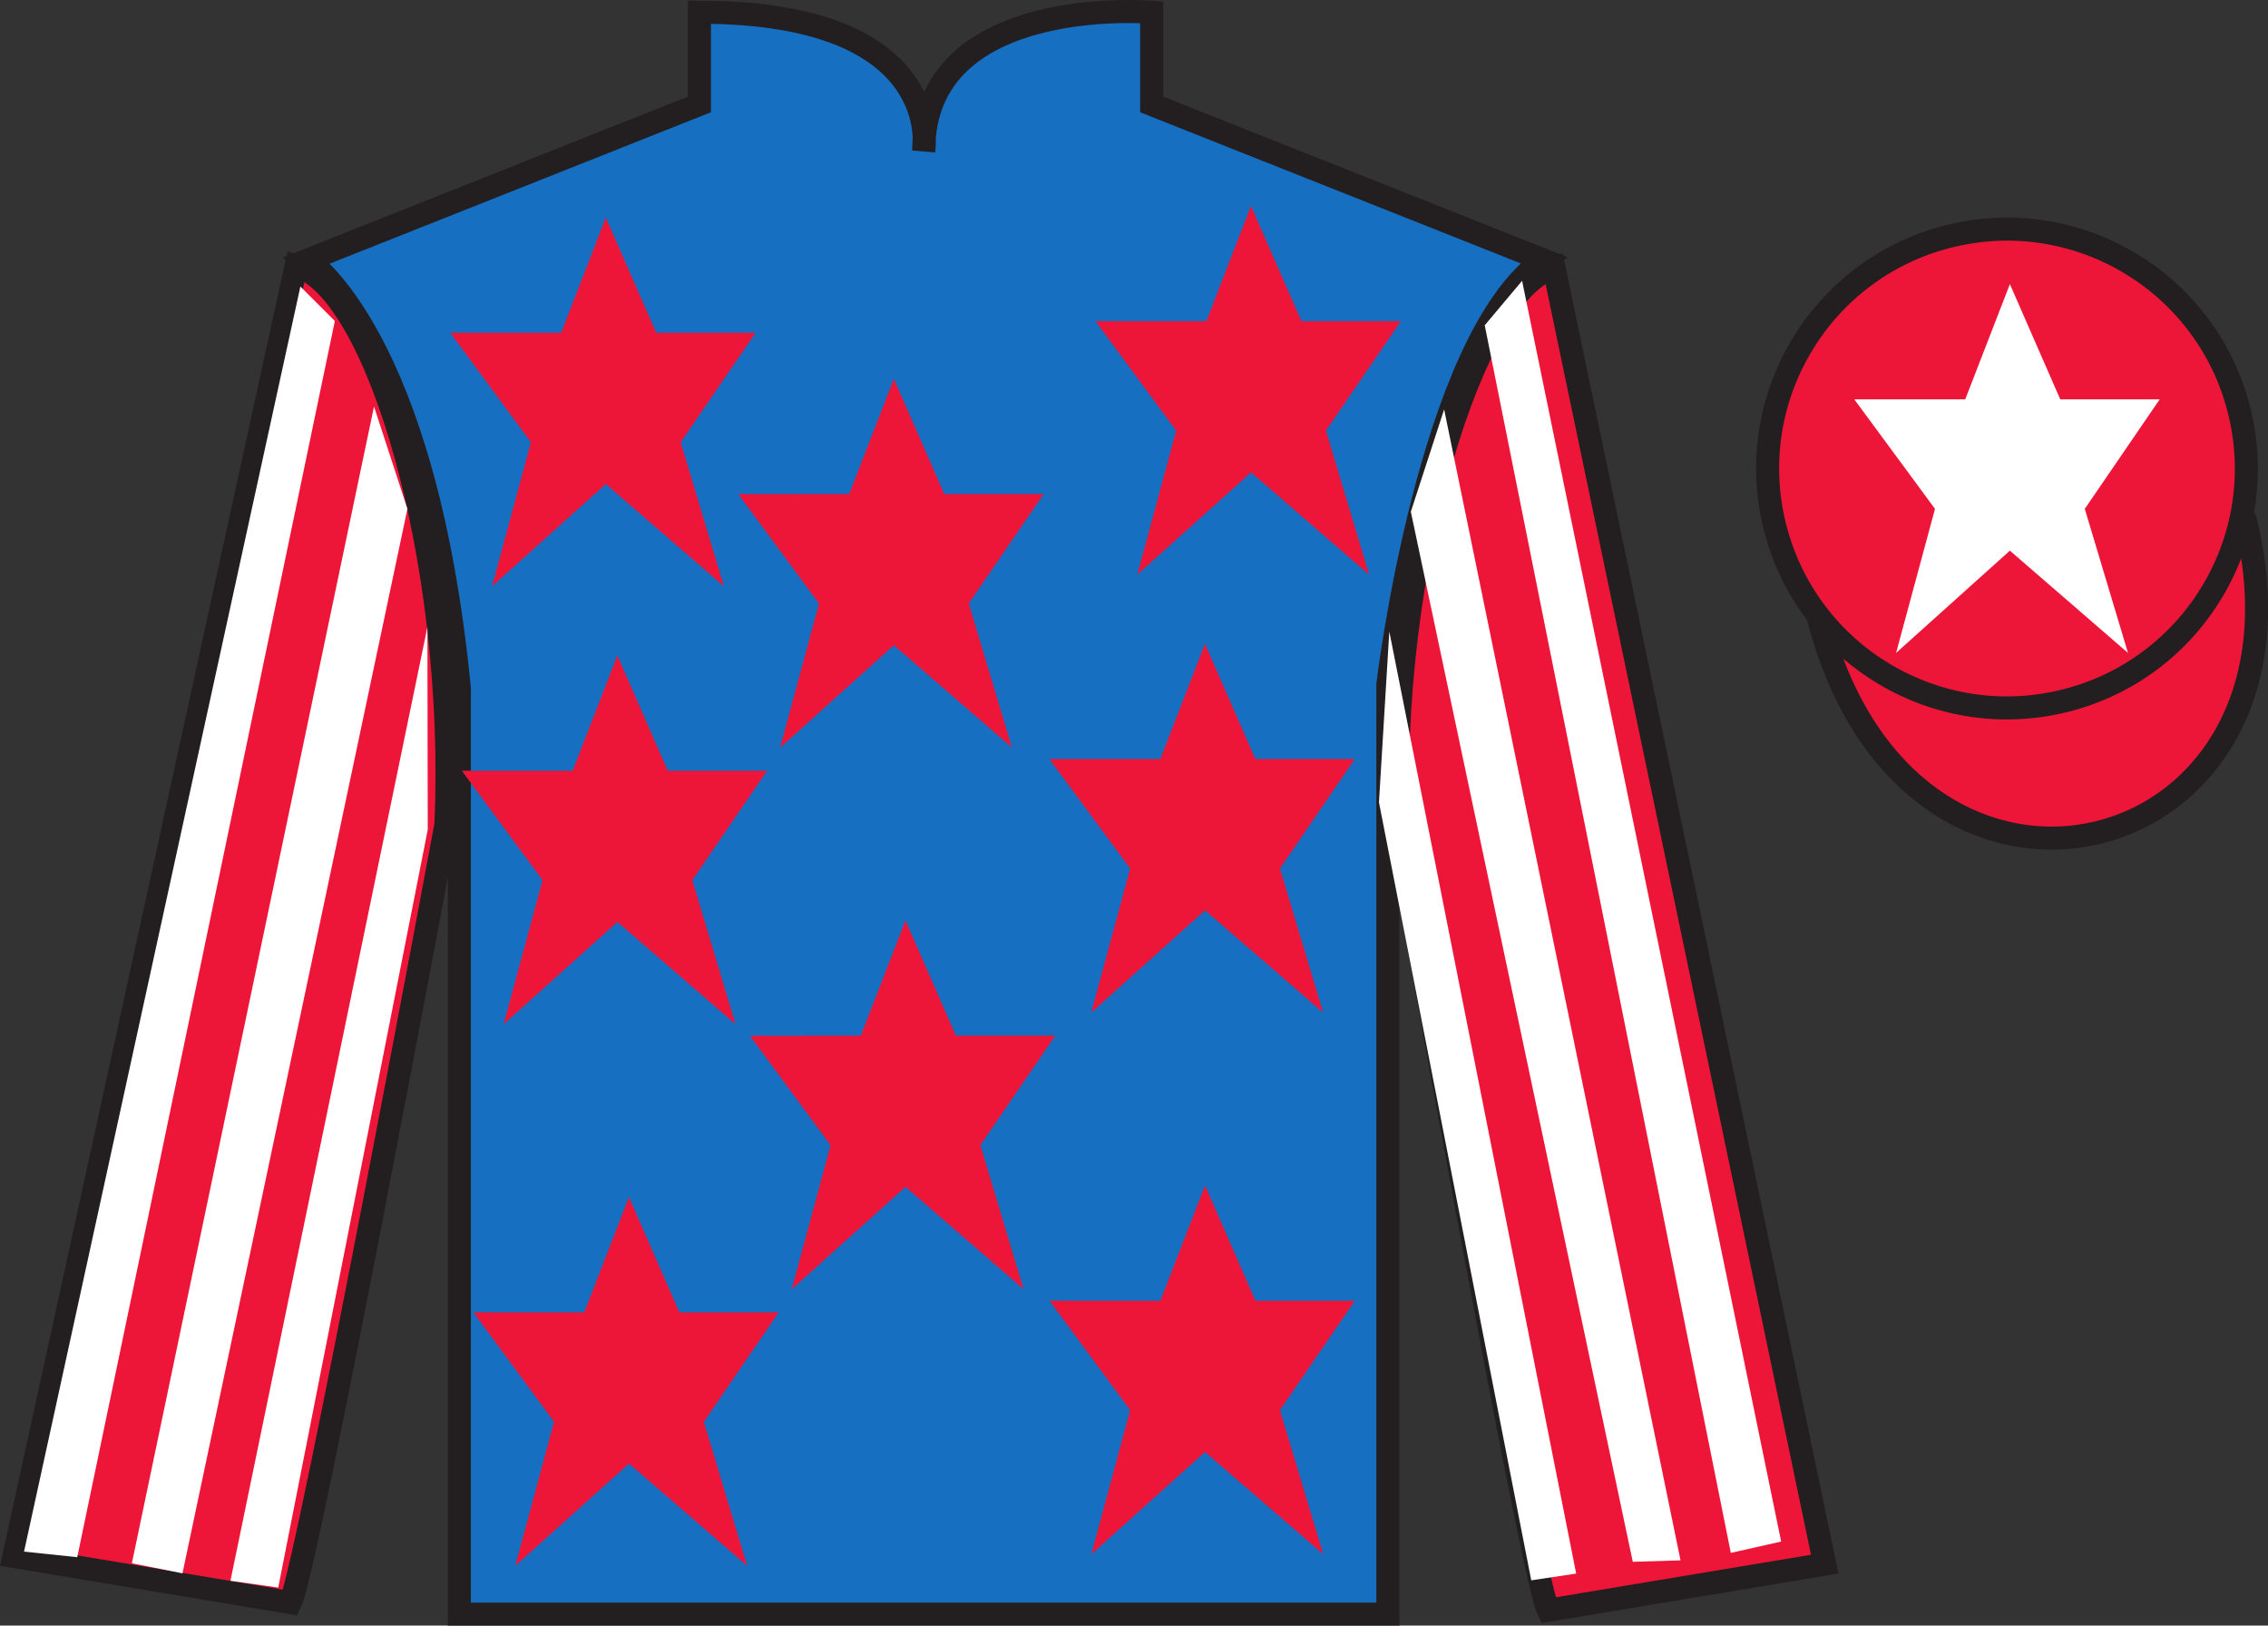
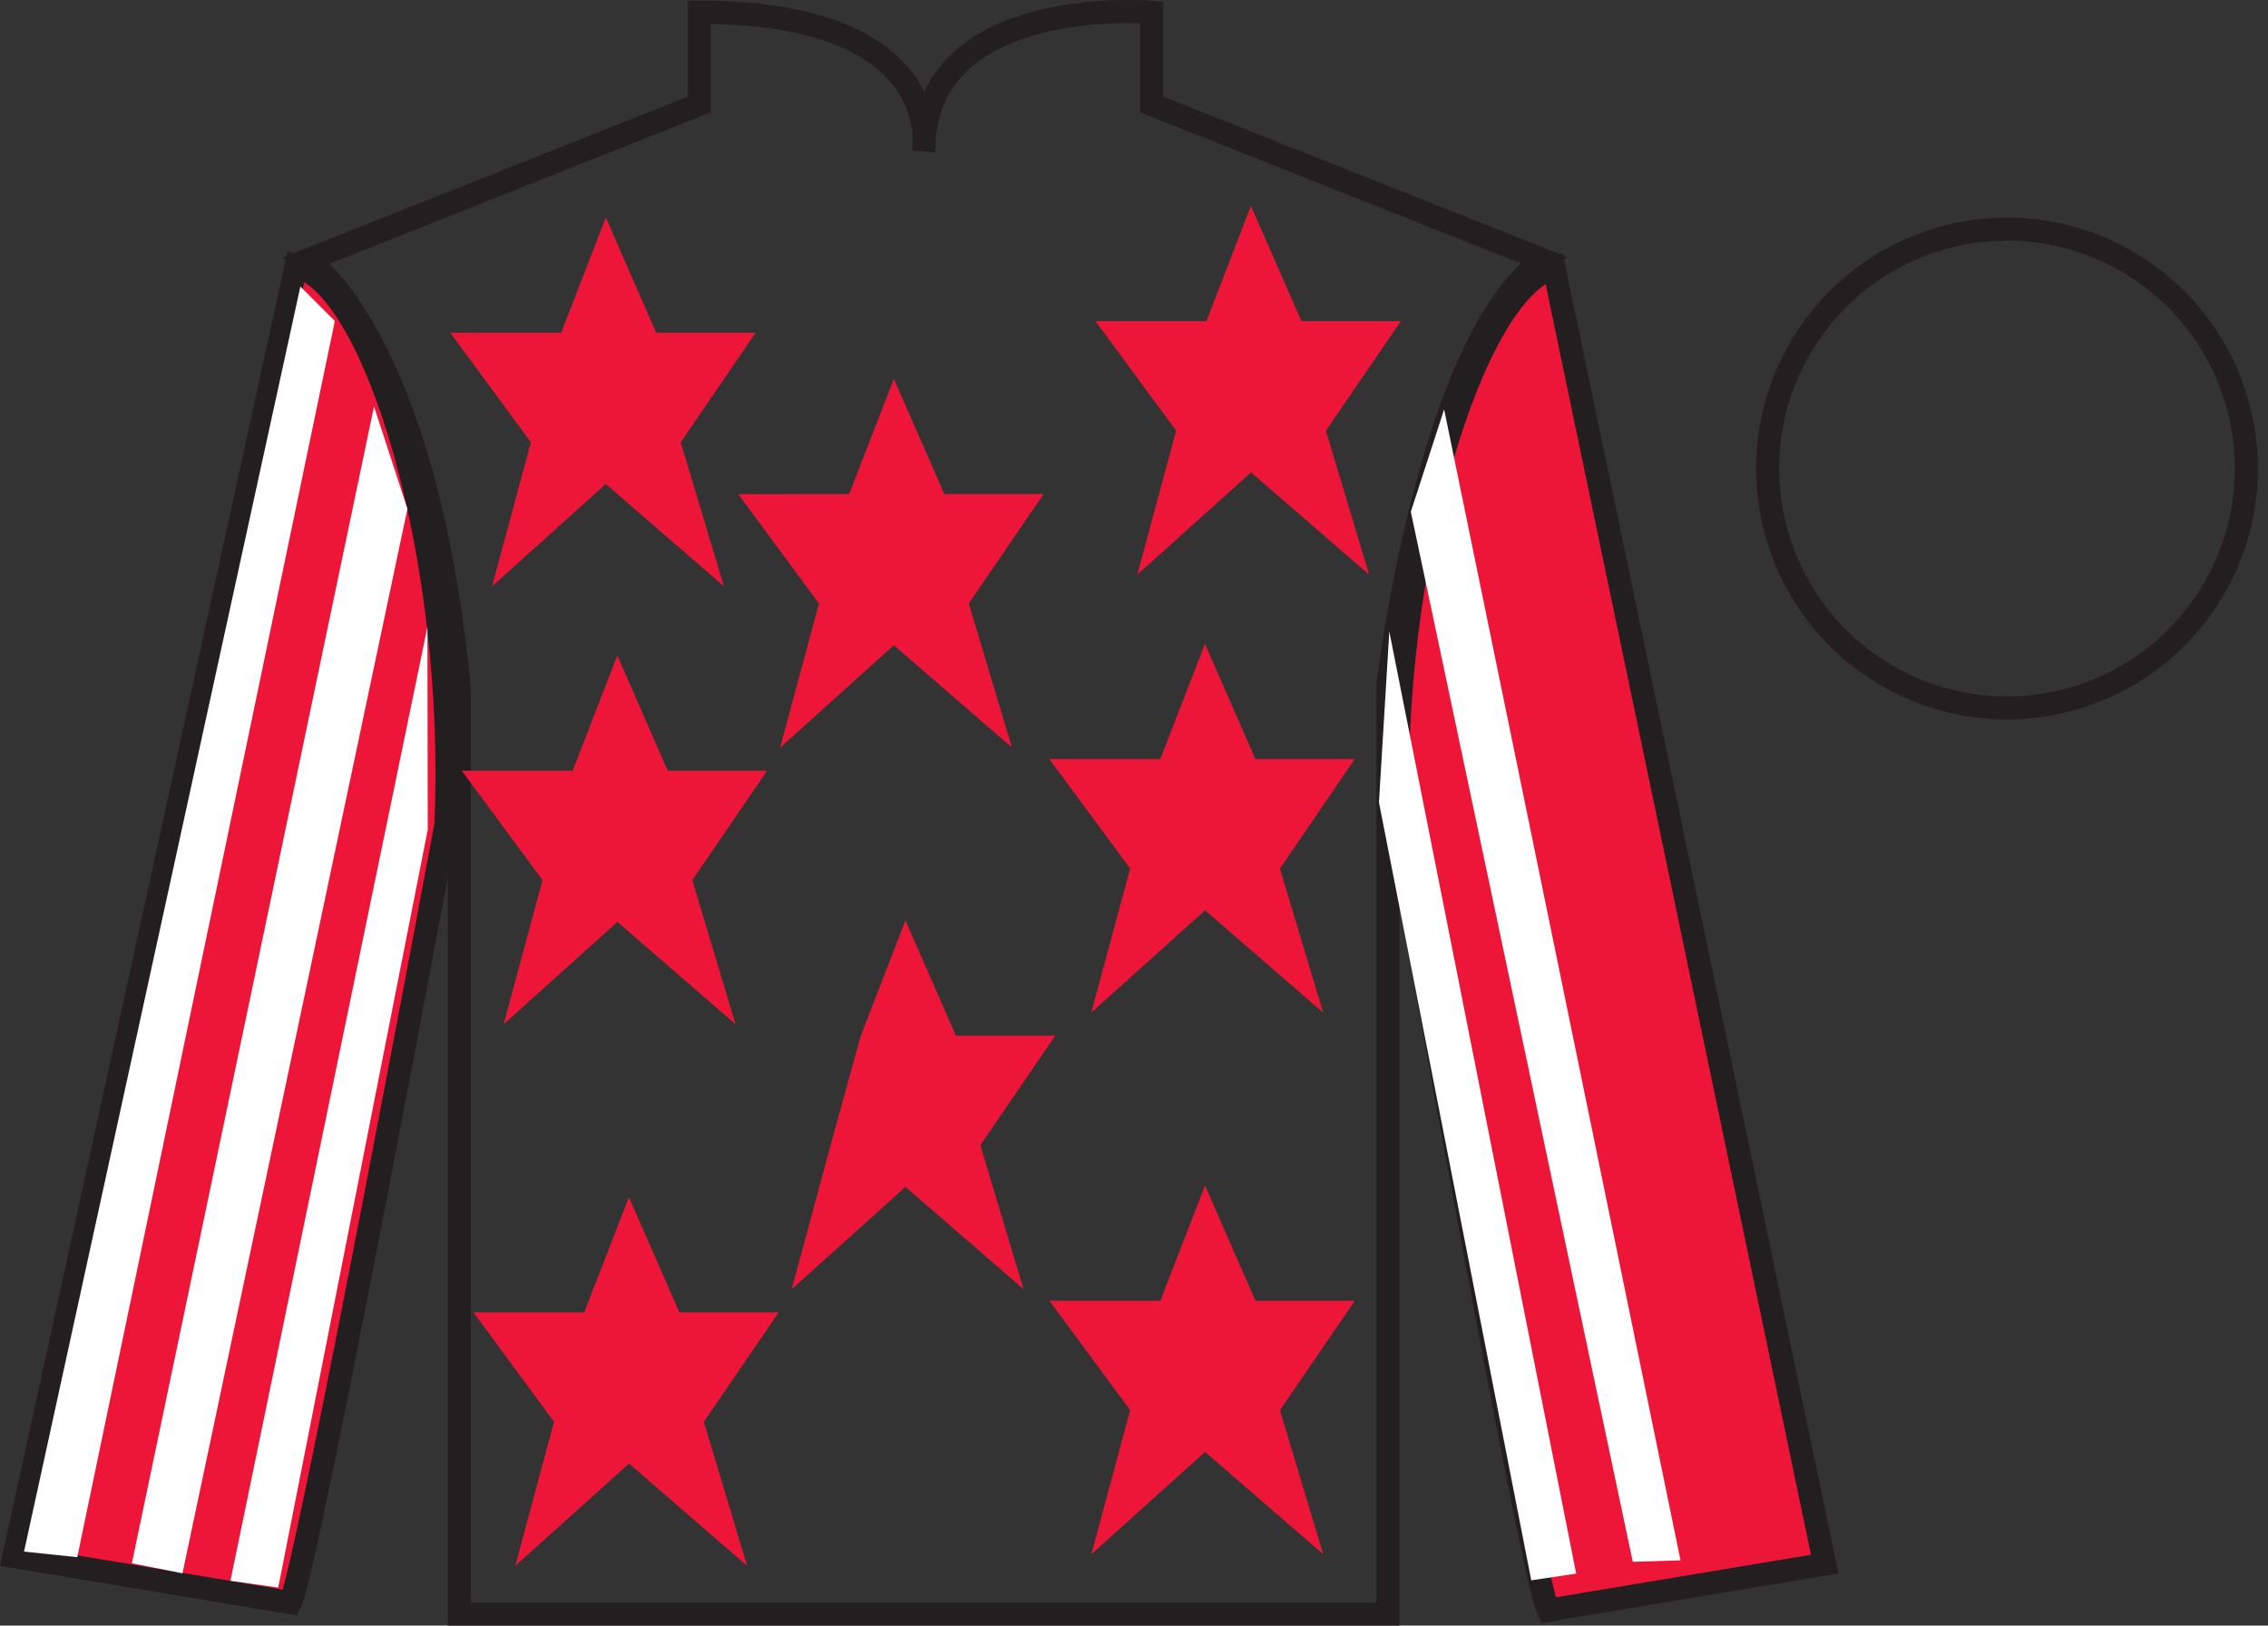
<svg xmlns="http://www.w3.org/2000/svg" width="98.42pt" height="70.53pt" viewBox="0 0 98.42 70.53" version="1.1">
  <rect x="0" y="0" width="98.42" height="70.53" fill="#333333" stroke="none" />
  <g id="surface0">
-     <path style=" stroke:none;fill-rule:nonzero;fill:rgb(9.02%,43.529%,75.491%);fill-opacity:1;" d="M 13.352 11.281 C 13.352 11.281 18.434 14.531 19.934 29.863 C 19.934 29.863 19.934 44.863 19.934 70.031 L 60.227 70.031 L 60.227 29.699 C 60.227 29.699 62.016 14.699 66.977 11.281 L 49.977 4.531 L 49.977 0.531 C 49.977 0.531 40.086 -0.301 40.086 6.531 C 40.086 6.531 41.102 0.531 30.352 0.531 L 30.352 4.531 L 13.352 11.281 " />
    <path style="fill:none;stroke-width:10;stroke-linecap:butt;stroke-linejoin:miter;stroke:rgb(13.73%,12.16%,12.549%);stroke-opacity:1;stroke-miterlimit:4;" d="M 133.516 592.487 C 133.516 592.487 184.336 559.987 199.336 406.667 C 199.336 406.667 199.336 256.667 199.336 4.987 L 602.266 4.987 L 602.266 408.308 C 602.266 408.308 620.156 558.308 669.766 592.487 L 499.766 659.987 L 499.766 699.987 C 499.766 699.987 400.859 708.308 400.859 639.987 C 400.859 639.987 411.016 699.987 303.516 699.987 L 303.516 659.987 L 133.516 592.487 Z M 133.516 592.487 " transform="matrix(0.1,0,0,-0.1,0,70.53)" />
    <path style=" stroke:none;fill-rule:nonzero;fill:rgb(92.863%,8.783%,22.277%);fill-opacity:1;" d="M 12.602 69.531 C 13.352 68.031 19.352 35.781 19.352 35.781 C 19.852 24.281 16.352 12.531 12.852 11.531 L 0.602 67.531 L 12.602 69.531 " />
    <path style="fill:none;stroke-width:10;stroke-linecap:butt;stroke-linejoin:miter;stroke:rgb(13.73%,12.16%,12.549%);stroke-opacity:1;stroke-miterlimit:4;" d="M 126.016 9.988 C 133.516 24.988 193.516 347.488 193.516 347.488 C 198.516 462.488 163.516 579.987 128.516 589.987 L 6.016 29.988 L 126.016 9.988 Z M 126.016 9.988 " transform="matrix(0.1,0,0,-0.1,0,70.53)" />
    <path style=" stroke:none;fill-rule:nonzero;fill:rgb(92.863%,8.783%,22.277%);fill-opacity:1;" d="M 79.184 67.863 L 67.434 11.613 C 63.934 12.613 60.184 24.613 60.684 36.113 C 60.684 36.113 66.434 68.363 67.184 69.863 L 79.184 67.863 " />
    <path style="fill:none;stroke-width:10;stroke-linecap:butt;stroke-linejoin:miter;stroke:rgb(13.73%,12.16%,12.549%);stroke-opacity:1;stroke-miterlimit:4;" d="M 791.836 26.667 L 674.336 589.167 C 639.336 579.167 601.836 459.167 606.836 344.167 C 606.836 344.167 664.336 21.667 671.836 6.667 L 791.836 26.667 Z M 791.836 26.667 " transform="matrix(0.1,0,0,-0.1,0,70.53)" />
-     <path style="fill-rule:nonzero;fill:rgb(92.863%,8.783%,22.277%);fill-opacity:1;stroke-width:10;stroke-linecap:butt;stroke-linejoin:miter;stroke:rgb(13.73%,12.16%,12.549%);stroke-opacity:1;stroke-miterlimit:4;" d="M 789.023 437.566 C 828.75 281.941 1012.695 329.519 973.906 481.511 " transform="matrix(0.1,0,0,-0.1,0,70.53)" />
-     <path style=" stroke:none;fill-rule:nonzero;fill:rgb(92.863%,8.783%,22.277%);fill-opacity:1;" d="M 89.66 30.391 C 95.219 28.973 98.574 23.316 97.156 17.762 C 95.738 12.203 90.082 8.848 84.527 10.266 C 78.969 11.684 75.613 17.34 77.031 22.895 C 78.449 28.453 84.102 31.809 89.66 30.391 " />
    <path style="fill:none;stroke-width:10;stroke-linecap:butt;stroke-linejoin:miter;stroke:rgb(13.73%,12.16%,12.549%);stroke-opacity:1;stroke-miterlimit:4;" d="M 896.602 401.394 C 952.188 415.573 985.742 472.136 971.562 527.683 C 957.383 583.269 900.82 616.823 845.273 602.644 C 789.688 588.464 756.133 531.902 770.312 476.355 C 784.492 420.769 841.016 387.214 896.602 401.394 Z M 896.602 401.394 " transform="matrix(0.1,0,0,-0.1,0,70.53)" />
-     <path style=" stroke:none;fill-rule:nonzero;fill:rgb(92.863%,8.783%,22.277%);fill-opacity:1;" d="M 39.293 39.934 L 37.355 44.934 L 32.543 44.938 L 36.043 49.688 L 34.355 55.938 L 39.293 51.496 L 44.418 55.934 L 42.543 49.684 L 45.793 44.934 L 41.48 44.934 L 39.293 39.934 " />
+     <path style=" stroke:none;fill-rule:nonzero;fill:rgb(92.863%,8.783%,22.277%);fill-opacity:1;" d="M 39.293 39.934 L 37.355 44.934 L 36.043 49.688 L 34.355 55.938 L 39.293 51.496 L 44.418 55.934 L 42.543 49.684 L 45.793 44.934 L 41.48 44.934 L 39.293 39.934 " />
    <path style=" stroke:none;fill-rule:nonzero;fill:rgb(92.863%,8.783%,22.277%);fill-opacity:1;" d="M 52.289 27.934 L 50.352 32.934 L 45.539 32.934 L 49.043 37.684 L 47.355 43.934 L 52.293 39.496 L 57.418 43.934 L 55.543 37.684 L 58.789 32.934 L 54.477 32.934 L 52.289 27.934 " />
    <path style=" stroke:none;fill-rule:nonzero;fill:rgb(92.863%,8.783%,22.277%);fill-opacity:1;" d="M 38.789 16.434 L 36.852 21.434 L 32.039 21.438 L 35.539 26.188 L 33.852 32.438 L 38.789 27.996 L 43.914 32.434 L 42.039 26.184 L 45.289 21.434 L 40.977 21.434 L 38.789 16.434 " />
    <path style=" stroke:none;fill-rule:nonzero;fill:rgb(92.863%,8.783%,22.277%);fill-opacity:1;" d="M 52.293 51.434 L 50.355 56.434 L 45.543 56.434 L 49.043 61.184 L 47.359 67.434 L 52.293 62.996 L 57.422 67.434 L 55.543 61.184 L 58.793 56.434 L 54.48 56.434 L 52.293 51.434 " />
    <path style=" stroke:none;fill-rule:nonzero;fill:rgb(92.863%,8.783%,22.277%);fill-opacity:1;" d="M 27.293 51.938 L 25.355 56.938 L 20.543 56.938 L 24.043 61.688 L 22.359 67.938 L 27.297 63.5 L 32.422 67.938 L 30.543 61.688 L 33.793 56.938 L 29.48 56.938 L 27.293 51.938 " />
    <path style=" stroke:none;fill-rule:nonzero;fill:rgb(92.863%,8.783%,22.277%);fill-opacity:1;" d="M 26.789 28.438 L 24.852 33.438 L 20.039 33.438 L 23.543 38.188 L 21.855 44.438 L 26.793 40 L 31.918 44.438 L 30.043 38.188 L 33.289 33.438 L 28.977 33.438 L 26.789 28.438 " />
    <path style=" stroke:none;fill-rule:nonzero;fill:rgb(92.863%,8.783%,22.277%);fill-opacity:1;" d="M 26.289 9.438 L 24.352 14.438 L 19.539 14.438 L 23.039 19.188 L 21.352 25.438 L 26.289 21 L 31.414 25.438 L 29.539 19.188 L 32.789 14.438 L 28.477 14.438 L 26.289 9.438 " />
    <path style=" stroke:none;fill-rule:nonzero;fill:rgb(92.863%,8.783%,22.277%);fill-opacity:1;" d="M 54.285 8.934 L 52.352 13.934 L 47.539 13.934 L 51.039 18.684 L 49.352 24.934 L 54.289 20.496 L 59.414 24.934 L 57.539 18.684 L 60.789 13.934 L 56.477 13.934 L 54.285 8.934 " />
    <path style=" stroke:none;fill-rule:nonzero;fill:rgb(100%,100%,100%);fill-opacity:1;" d="M 13.035 12.434 L 1.043 67.32 L 3.352 67.562 L 14.531 13.926 " />
    <path style=" stroke:none;fill-rule:nonzero;fill:rgb(100%,100%,100%);fill-opacity:1;" d="M 16.23 17.637 L 5.723 67.824 L 7.918 68.262 L 17.68 22.078 L 16.23 17.637 " />
    <path style=" stroke:none;fill-rule:nonzero;fill:rgb(100%,100%,100%);fill-opacity:1;" d="M 12.074 68.879 L 18.562 36 L 18.547 27.211 L 10 68.586 L 12.074 68.879 " />
-     <path style=" stroke:none;fill-rule:nonzero;fill:rgb(100%,100%,100%);fill-opacity:1;" d="M 66.051 12.184 L 77.293 66.883 L 75.109 67.375 L 64.43 14.113 " />
    <path style=" stroke:none;fill-rule:nonzero;fill:rgb(100%,100%,100%);fill-opacity:1;" d="M 62.668 17.762 L 72.926 67.699 L 70.855 67.762 L 61.223 22.203 L 62.668 17.762 " />
    <path style=" stroke:none;fill-rule:nonzero;fill:rgb(100%,100%,100%);fill-opacity:1;" d="M 66.449 68.566 L 59.84 34.812 L 60.289 27.398 L 68.398 68.273 L 66.449 68.566 " />
-     <path style=" stroke:none;fill-rule:nonzero;fill:rgb(100%,100%,100%);fill-opacity:1;" d="M 87.219 12.328 L 85.281 17.328 L 80.469 17.328 L 83.969 22.078 L 82.281 28.328 L 87.219 23.891 L 92.344 28.328 L 90.469 22.078 L 93.719 17.328 L 89.406 17.328 L 87.219 12.328 " />
  </g>
</svg>